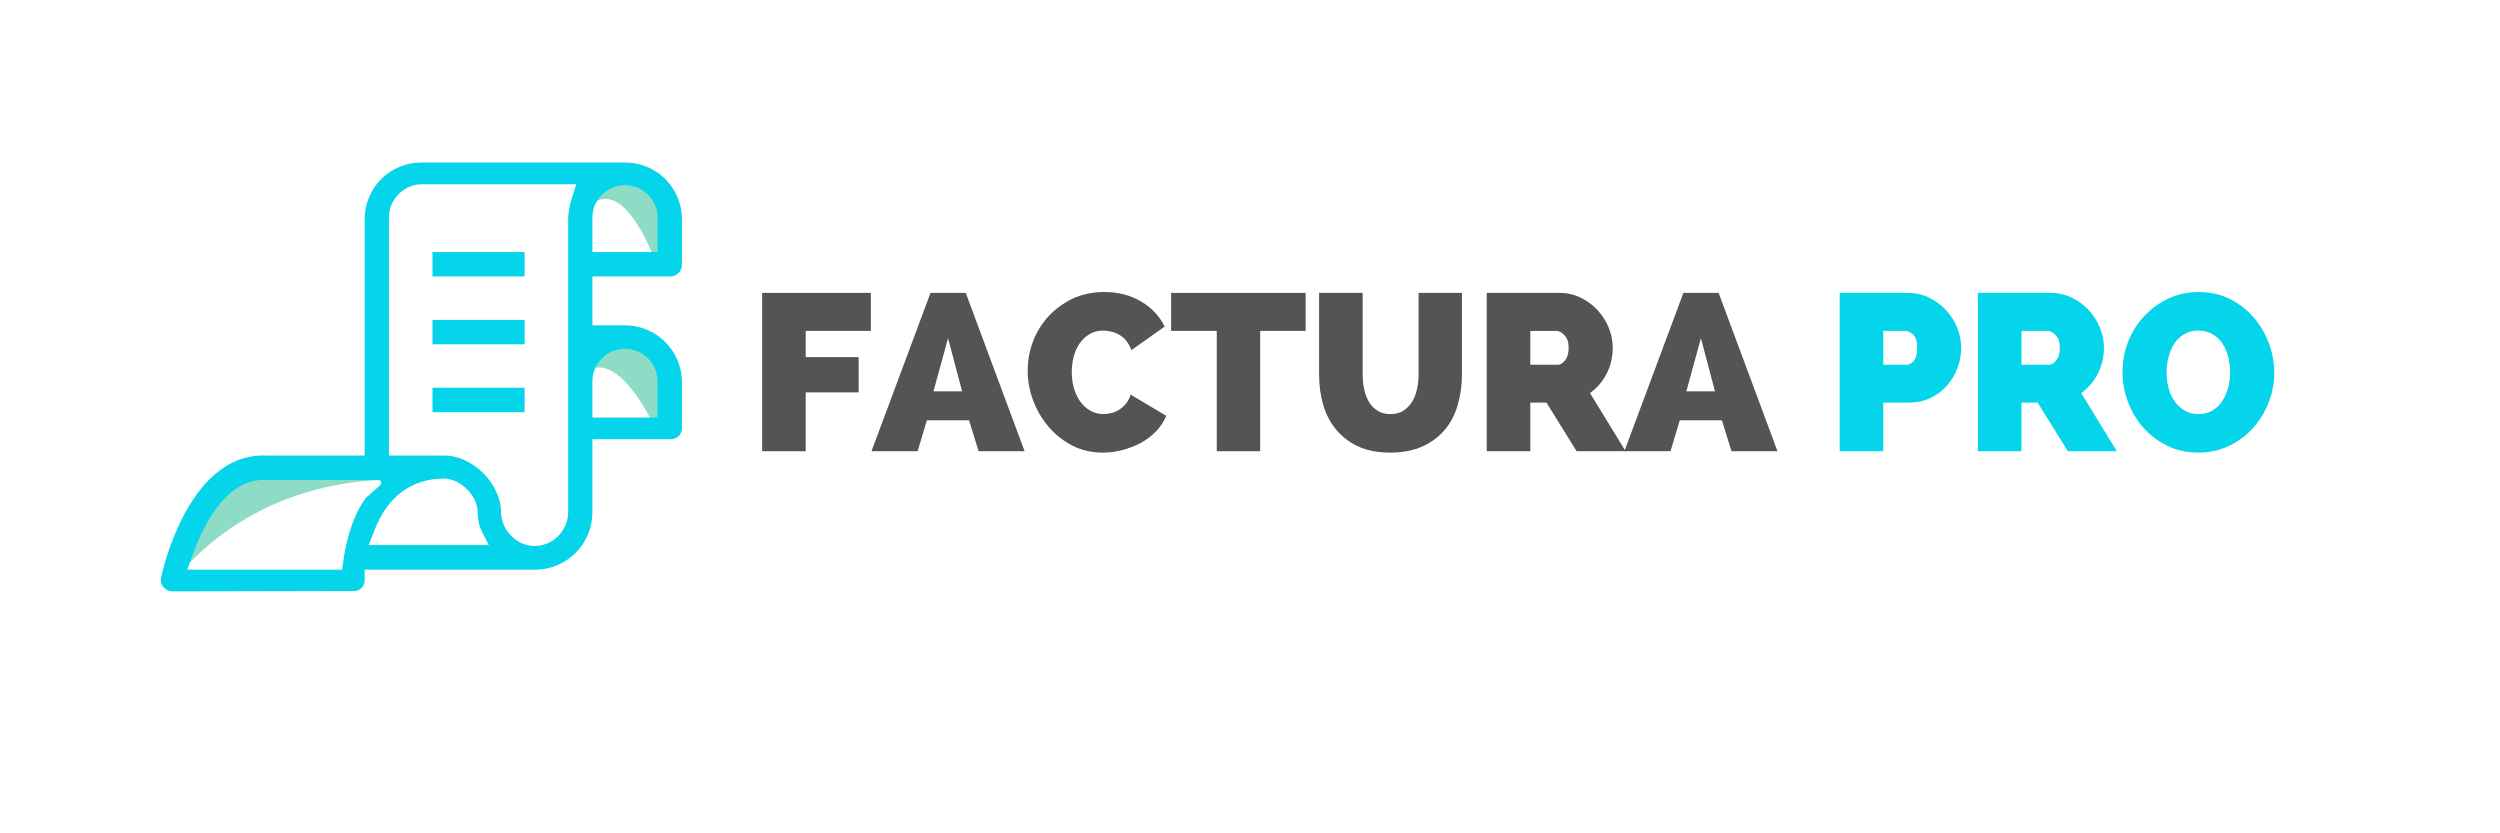
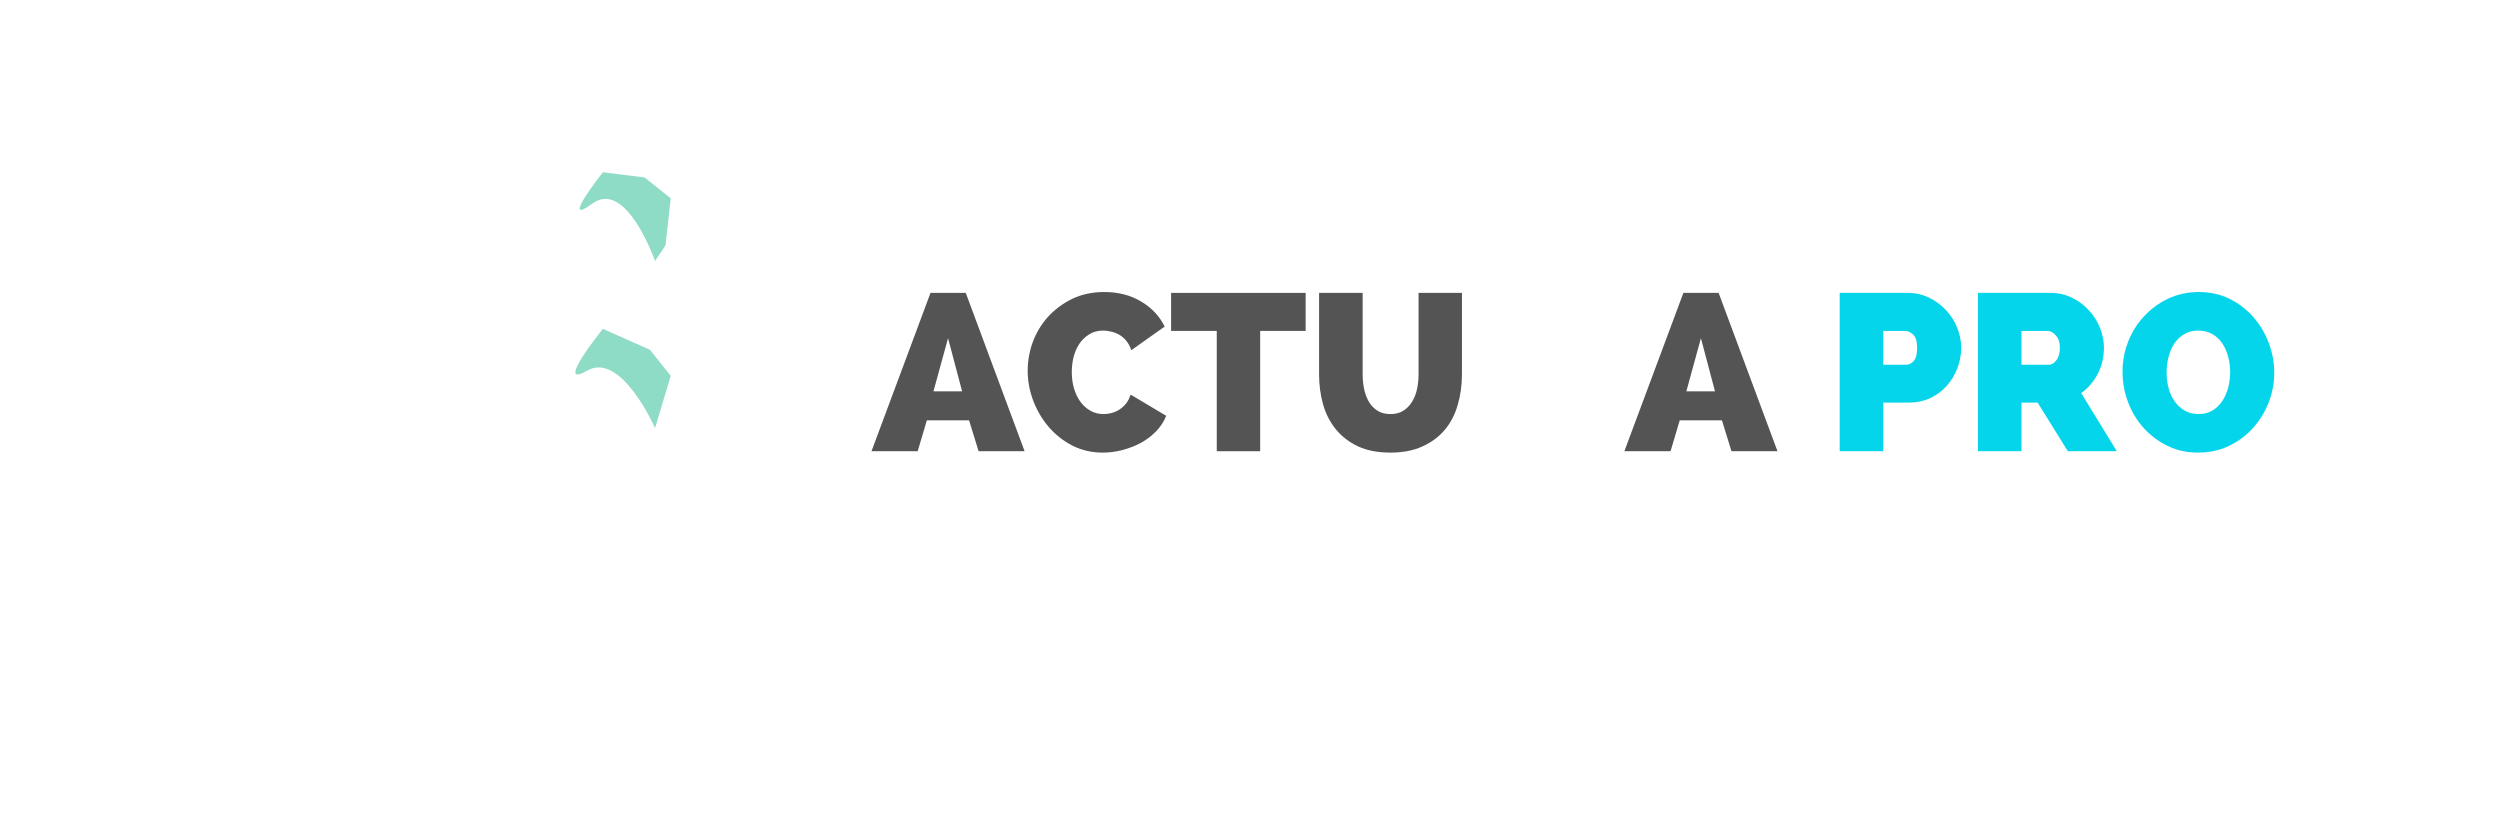
<svg xmlns="http://www.w3.org/2000/svg" width="300" zoomAndPan="magnify" viewBox="0 0 224.88 75" height="100" preserveAspectRatio="xMidYMid meet" version="1.0">
  <defs>
    <g />
    <clipPath id="19352365a8">
      <path d="M 14.074 14.266 L 61.52 14.266 L 61.52 53.258 L 14.074 53.258 Z M 14.074 14.266 " clip-rule="nonzero" />
    </clipPath>
    <clipPath id="7e3b41973b">
-       <path d="M 38.863 22.688 L 47.152 22.688 L 47.152 24.883 L 38.863 24.883 Z M 38.863 28.793 L 47.152 28.793 L 47.152 30.992 L 38.863 30.992 Z M 38.863 34.898 L 47.152 34.898 L 47.152 37.098 L 38.863 37.098 Z M 15.504 53.223 C 15.18 53.23 14.906 53.117 14.688 52.875 C 14.457 52.633 14.371 52.352 14.434 52.023 C 14.434 51.91 16.703 40.996 23.613 40.996 L 32.758 40.996 L 32.758 19.676 C 32.762 19 32.898 18.355 33.16 17.734 C 33.422 17.113 33.793 16.566 34.273 16.094 C 34.754 15.621 35.305 15.258 35.926 15.004 C 36.551 14.75 37.199 14.625 37.871 14.629 L 56.195 14.629 C 56.867 14.625 57.516 14.75 58.141 15.004 C 58.766 15.258 59.316 15.621 59.797 16.094 C 60.273 16.566 60.648 17.113 60.91 17.734 C 61.172 18.355 61.309 19 61.316 19.676 L 61.316 23.828 C 61.316 24.121 61.211 24.367 61.004 24.574 C 60.797 24.781 60.551 24.883 60.258 24.883 L 53.258 24.883 L 53.258 29.277 L 56.184 29.277 C 56.863 29.277 57.52 29.406 58.148 29.668 C 58.777 29.926 59.332 30.297 59.812 30.781 C 60.293 31.262 60.664 31.816 60.926 32.445 C 61.184 33.07 61.316 33.727 61.316 34.406 L 61.316 38.555 C 61.309 38.84 61.199 39.078 60.992 39.27 C 60.781 39.461 60.535 39.547 60.254 39.527 L 53.258 39.527 L 53.258 46.105 C 53.258 46.793 53.125 47.457 52.859 48.094 C 52.594 48.727 52.219 49.289 51.73 49.773 C 51.238 50.258 50.676 50.633 50.039 50.891 C 49.398 51.152 48.738 51.277 48.047 51.273 L 32.758 51.273 L 32.758 52.211 C 32.77 52.484 32.676 52.719 32.48 52.914 C 32.289 53.109 32.055 53.199 31.777 53.188 Z M 23.633 43.195 C 20.203 43.195 18.176 47.426 17.273 49.949 L 16.785 51.273 L 30.73 51.273 L 30.848 50.43 C 30.996 49.352 31.492 46.637 32.883 44.793 L 34.164 43.668 C 34.258 43.586 34.285 43.488 34.242 43.371 C 34.199 43.254 34.117 43.199 33.992 43.195 Z M 37.871 16.582 C 37.043 16.609 36.34 16.922 35.77 17.523 C 35.199 18.129 34.926 18.844 34.945 19.676 L 34.945 40.996 L 39.906 40.996 C 42.496 40.996 45.035 43.539 45.035 46.129 C 45.035 47.762 46.746 49.629 48.867 49.023 C 49.527 48.824 50.062 48.449 50.473 47.895 C 50.883 47.336 51.082 46.715 51.078 46.023 L 51.078 19.676 C 51.094 19.047 51.203 18.438 51.406 17.848 L 51.801 16.582 Z M 39.906 43.074 C 36.984 43.074 34.82 44.68 33.641 47.727 L 33.121 49.055 L 43.93 49.055 L 43.223 47.645 C 43.02 47.141 42.922 46.617 42.926 46.07 C 42.922 44.609 41.371 43.074 39.906 43.074 Z M 56.184 31.395 C 55.359 31.398 54.66 31.695 54.086 32.285 C 53.512 32.875 53.238 33.582 53.258 34.406 L 53.258 37.582 L 59.117 37.582 L 59.117 34.406 C 59.137 33.582 58.859 32.875 58.285 32.285 C 57.707 31.695 57.008 31.398 56.184 31.395 Z M 56.184 16.664 C 55.363 16.668 54.664 16.965 54.09 17.555 C 53.516 18.145 53.238 18.852 53.258 19.676 L 53.258 22.688 L 59.117 22.688 L 59.117 19.676 C 59.137 18.852 58.859 18.145 58.285 17.551 C 57.707 16.961 57.008 16.664 56.184 16.664 Z M 56.184 16.664 " clip-rule="evenodd" />
-     </clipPath>
+       </clipPath>
  </defs>
  <path fill="#8edbc6" d="M 53.258 18.32 C 56.312 16.09 58.895 23.488 58.895 23.488 L 59.836 22.078 L 60.305 17.852 L 57.957 15.973 L 54.199 15.504 C 54.199 15.504 50.203 20.555 53.258 18.32 Z M 53.258 18.32 " fill-opacity="1" fill-rule="nonzero" />
  <path fill="#8edbc6" d="M 54.199 29.598 C 54.199 29.598 49.734 35.117 52.789 33.355 C 55.84 31.594 58.895 38.523 58.895 38.523 L 60.305 33.824 L 58.426 31.477 Z M 54.199 29.598 " fill-opacity="1" fill-rule="nonzero" />
-   <path fill="#8edbc6" d="M 17.086 46.039 L 15.676 52.145 C 23.66 42.398 35.406 43.219 35.406 43.219 L 35.875 42.281 L 21.781 41.812 Z M 17.086 46.039 " fill-opacity="1" fill-rule="nonzero" />
  <g clip-path="url(#19352365a8)">
    <g clip-path="url(#7e3b41973b)">
      <path fill="#05d5ea" d="M 7.496 7.691 L 68.25 7.691 L 68.25 60.141 L 7.496 60.141 Z M 7.496 7.691 " fill-opacity="1" fill-rule="nonzero" />
    </g>
  </g>
  <g fill="#545454" fill-opacity="1">
    <g transform="translate(67.314, 40.61)">
      <g>
-         <path d="M 1.219 0 L 1.219 -14.25 L 11 -14.25 L 11 -10.828 L 5.141 -10.828 L 5.141 -8.469 L 9.906 -8.469 L 9.906 -5.297 L 5.141 -5.297 L 5.141 0 Z M 1.219 0 " />
-       </g>
+         </g>
    </g>
  </g>
  <g fill="#545454" fill-opacity="1">
    <g transform="translate(78.53, 40.61)">
      <g>
        <path d="M -0.156 0 L 5.156 -14.25 L 8.328 -14.25 L 13.625 0 L 9.484 0 L 8.625 -2.781 L 4.828 -2.781 L 4 0 Z M 6.734 -10.172 L 5.422 -5.391 L 8 -5.391 Z M 6.734 -10.172 " />
      </g>
    </g>
  </g>
  <g fill="#545454" fill-opacity="1">
    <g transform="translate(91.994, 40.61)">
      <g>
        <path d="M 0.438 -7.25 C 0.438 -8.113 0.586 -8.969 0.891 -9.812 C 1.203 -10.656 1.656 -11.41 2.25 -12.078 C 2.852 -12.742 3.578 -13.285 4.422 -13.703 C 5.273 -14.117 6.242 -14.328 7.328 -14.328 C 8.598 -14.328 9.707 -14.039 10.656 -13.469 C 11.602 -12.906 12.305 -12.156 12.766 -11.219 L 9.766 -9.094 C 9.648 -9.438 9.492 -9.723 9.297 -9.953 C 9.109 -10.18 8.898 -10.359 8.672 -10.484 C 8.441 -10.617 8.195 -10.711 7.938 -10.766 C 7.688 -10.828 7.457 -10.859 7.25 -10.859 C 6.75 -10.859 6.32 -10.742 5.969 -10.516 C 5.613 -10.297 5.316 -10.008 5.078 -9.656 C 4.848 -9.301 4.676 -8.898 4.562 -8.453 C 4.457 -8.004 4.406 -7.562 4.406 -7.125 C 4.406 -6.625 4.469 -6.145 4.594 -5.688 C 4.727 -5.238 4.914 -4.836 5.156 -4.484 C 5.406 -4.141 5.707 -3.863 6.062 -3.656 C 6.414 -3.445 6.82 -3.344 7.281 -3.344 C 7.508 -3.344 7.742 -3.375 7.984 -3.438 C 8.223 -3.5 8.453 -3.598 8.672 -3.734 C 8.898 -3.879 9.102 -4.062 9.281 -4.281 C 9.457 -4.5 9.598 -4.77 9.703 -5.094 L 12.906 -3.188 C 12.695 -2.664 12.391 -2.195 11.984 -1.781 C 11.578 -1.363 11.113 -1.016 10.594 -0.734 C 10.07 -0.461 9.516 -0.25 8.922 -0.094 C 8.336 0.051 7.766 0.125 7.203 0.125 C 6.211 0.125 5.301 -0.082 4.469 -0.5 C 3.645 -0.926 2.93 -1.488 2.328 -2.188 C 1.734 -2.883 1.27 -3.672 0.938 -4.547 C 0.602 -5.43 0.438 -6.332 0.438 -7.25 Z M 0.438 -7.25 " />
      </g>
    </g>
  </g>
  <g fill="#545454" fill-opacity="1">
    <g transform="translate(105.136, 40.61)">
      <g>
        <path d="M 12.312 -10.828 L 8.219 -10.828 L 8.219 0 L 4.312 0 L 4.312 -10.828 L 0.203 -10.828 L 0.203 -14.25 L 12.312 -14.25 Z M 12.312 -10.828 " />
      </g>
    </g>
  </g>
  <g fill="#545454" fill-opacity="1">
    <g transform="translate(117.657, 40.61)">
      <g>
        <path d="M 7.422 -3.344 C 7.879 -3.344 8.266 -3.441 8.578 -3.641 C 8.898 -3.848 9.16 -4.113 9.359 -4.438 C 9.566 -4.77 9.719 -5.148 9.812 -5.578 C 9.906 -6.004 9.953 -6.453 9.953 -6.922 L 9.953 -14.25 L 13.859 -14.25 L 13.859 -6.922 C 13.859 -5.93 13.727 -5.004 13.469 -4.141 C 13.219 -3.273 12.828 -2.531 12.297 -1.906 C 11.766 -1.281 11.094 -0.785 10.281 -0.422 C 9.469 -0.055 8.516 0.125 7.422 0.125 C 6.285 0.125 5.312 -0.062 4.5 -0.438 C 3.695 -0.82 3.031 -1.336 2.5 -1.984 C 1.977 -2.629 1.598 -3.375 1.359 -4.219 C 1.117 -5.07 1 -5.973 1 -6.922 L 1 -14.25 L 4.922 -14.25 L 4.922 -6.922 C 4.922 -6.453 4.969 -6 5.062 -5.562 C 5.156 -5.133 5.301 -4.754 5.5 -4.422 C 5.695 -4.098 5.953 -3.836 6.266 -3.641 C 6.578 -3.441 6.961 -3.344 7.422 -3.344 Z M 7.422 -3.344 " />
      </g>
    </g>
  </g>
  <g fill="#545454" fill-opacity="1">
    <g transform="translate(132.525, 40.61)">
      <g>
-         <path d="M 1.219 0 L 1.219 -14.25 L 7.766 -14.25 C 8.461 -14.25 9.102 -14.102 9.688 -13.812 C 10.281 -13.52 10.785 -13.145 11.203 -12.688 C 11.629 -12.227 11.961 -11.703 12.203 -11.109 C 12.441 -10.516 12.562 -9.914 12.562 -9.312 C 12.562 -8.477 12.379 -7.703 12.016 -6.984 C 11.648 -6.273 11.148 -5.691 10.516 -5.234 L 13.719 0 L 9.312 0 L 6.594 -4.375 L 5.141 -4.375 L 5.141 0 Z M 5.141 -7.781 L 7.609 -7.781 C 7.848 -7.781 8.07 -7.914 8.281 -8.188 C 8.488 -8.457 8.594 -8.832 8.594 -9.312 C 8.594 -9.801 8.469 -10.176 8.219 -10.438 C 7.977 -10.695 7.738 -10.828 7.5 -10.828 L 5.141 -10.828 Z M 5.141 -7.781 " />
-       </g>
+         </g>
    </g>
  </g>
  <g fill="#545454" fill-opacity="1">
    <g transform="translate(146.289, 40.61)">
      <g>
        <path d="M -0.156 0 L 5.156 -14.25 L 8.328 -14.25 L 13.625 0 L 9.484 0 L 8.625 -2.781 L 4.828 -2.781 L 4 0 Z M 6.734 -10.172 L 5.422 -5.391 L 8 -5.391 Z M 6.734 -10.172 " />
      </g>
    </g>
  </g>
  <g fill="#004aad" fill-opacity="1">
    <g transform="translate(159.774, 40.61)">
      <g />
    </g>
  </g>
  <g fill="#05d5ea" fill-opacity="1">
    <g transform="translate(164.293, 40.61)">
      <g>
        <path d="M 1.219 0 L 1.219 -14.25 L 7.359 -14.25 C 8.055 -14.25 8.695 -14.102 9.281 -13.812 C 9.875 -13.52 10.379 -13.145 10.797 -12.688 C 11.223 -12.227 11.555 -11.703 11.797 -11.109 C 12.035 -10.516 12.156 -9.914 12.156 -9.312 C 12.156 -8.676 12.039 -8.062 11.812 -7.469 C 11.582 -6.875 11.266 -6.348 10.859 -5.891 C 10.453 -5.43 9.957 -5.062 9.375 -4.781 C 8.789 -4.508 8.156 -4.375 7.469 -4.375 L 5.141 -4.375 L 5.141 0 Z M 5.141 -7.781 L 7.203 -7.781 C 7.441 -7.781 7.664 -7.891 7.875 -8.109 C 8.082 -8.336 8.188 -8.738 8.188 -9.312 C 8.188 -9.895 8.066 -10.289 7.828 -10.5 C 7.586 -10.719 7.348 -10.828 7.109 -10.828 L 5.141 -10.828 Z M 5.141 -7.781 " />
      </g>
    </g>
  </g>
  <g fill="#05d5ea" fill-opacity="1">
    <g transform="translate(176.734, 40.61)">
      <g>
        <path d="M 1.219 0 L 1.219 -14.25 L 7.766 -14.25 C 8.461 -14.25 9.102 -14.102 9.688 -13.812 C 10.281 -13.52 10.785 -13.145 11.203 -12.688 C 11.629 -12.227 11.961 -11.703 12.203 -11.109 C 12.441 -10.516 12.562 -9.914 12.562 -9.312 C 12.562 -8.477 12.379 -7.703 12.016 -6.984 C 11.648 -6.273 11.148 -5.691 10.516 -5.234 L 13.719 0 L 9.312 0 L 6.594 -4.375 L 5.141 -4.375 L 5.141 0 Z M 5.141 -7.781 L 7.609 -7.781 C 7.848 -7.781 8.07 -7.914 8.281 -8.188 C 8.488 -8.457 8.594 -8.832 8.594 -9.312 C 8.594 -9.801 8.469 -10.176 8.219 -10.438 C 7.977 -10.695 7.738 -10.828 7.5 -10.828 L 5.141 -10.828 Z M 5.141 -7.781 " />
      </g>
    </g>
  </g>
  <g fill="#05d5ea" fill-opacity="1">
    <g transform="translate(190.498, 40.61)">
      <g>
        <path d="M 7.266 0.125 C 6.242 0.125 5.316 -0.082 4.484 -0.5 C 3.648 -0.914 2.93 -1.461 2.328 -2.141 C 1.734 -2.816 1.273 -3.586 0.953 -4.453 C 0.629 -5.328 0.469 -6.223 0.469 -7.141 C 0.469 -8.078 0.633 -8.977 0.969 -9.844 C 1.312 -10.719 1.789 -11.484 2.406 -12.141 C 3.02 -12.805 3.742 -13.336 4.578 -13.734 C 5.422 -14.129 6.344 -14.328 7.344 -14.328 C 8.363 -14.328 9.289 -14.117 10.125 -13.703 C 10.957 -13.285 11.672 -12.734 12.266 -12.047 C 12.859 -11.367 13.316 -10.594 13.641 -9.719 C 13.961 -8.852 14.125 -7.969 14.125 -7.062 C 14.125 -6.125 13.953 -5.223 13.609 -4.359 C 13.266 -3.492 12.789 -2.727 12.188 -2.062 C 11.594 -1.406 10.875 -0.875 10.031 -0.469 C 9.188 -0.07 8.266 0.125 7.266 0.125 Z M 4.438 -7.109 C 4.438 -6.617 4.492 -6.148 4.609 -5.703 C 4.723 -5.254 4.898 -4.859 5.141 -4.516 C 5.379 -4.172 5.676 -3.891 6.031 -3.672 C 6.395 -3.453 6.816 -3.344 7.297 -3.344 C 7.797 -3.344 8.223 -3.453 8.578 -3.672 C 8.941 -3.898 9.238 -4.191 9.469 -4.547 C 9.695 -4.898 9.867 -5.301 9.984 -5.75 C 10.098 -6.207 10.156 -6.672 10.156 -7.141 C 10.156 -7.617 10.094 -8.082 9.969 -8.531 C 9.852 -8.977 9.676 -9.375 9.438 -9.719 C 9.207 -10.062 8.91 -10.336 8.547 -10.547 C 8.18 -10.754 7.758 -10.859 7.281 -10.859 C 6.789 -10.859 6.367 -10.75 6.016 -10.531 C 5.66 -10.32 5.363 -10.039 5.125 -9.688 C 4.895 -9.332 4.723 -8.926 4.609 -8.469 C 4.492 -8.02 4.438 -7.566 4.438 -7.109 Z M 4.438 -7.109 " />
      </g>
    </g>
  </g>
</svg>